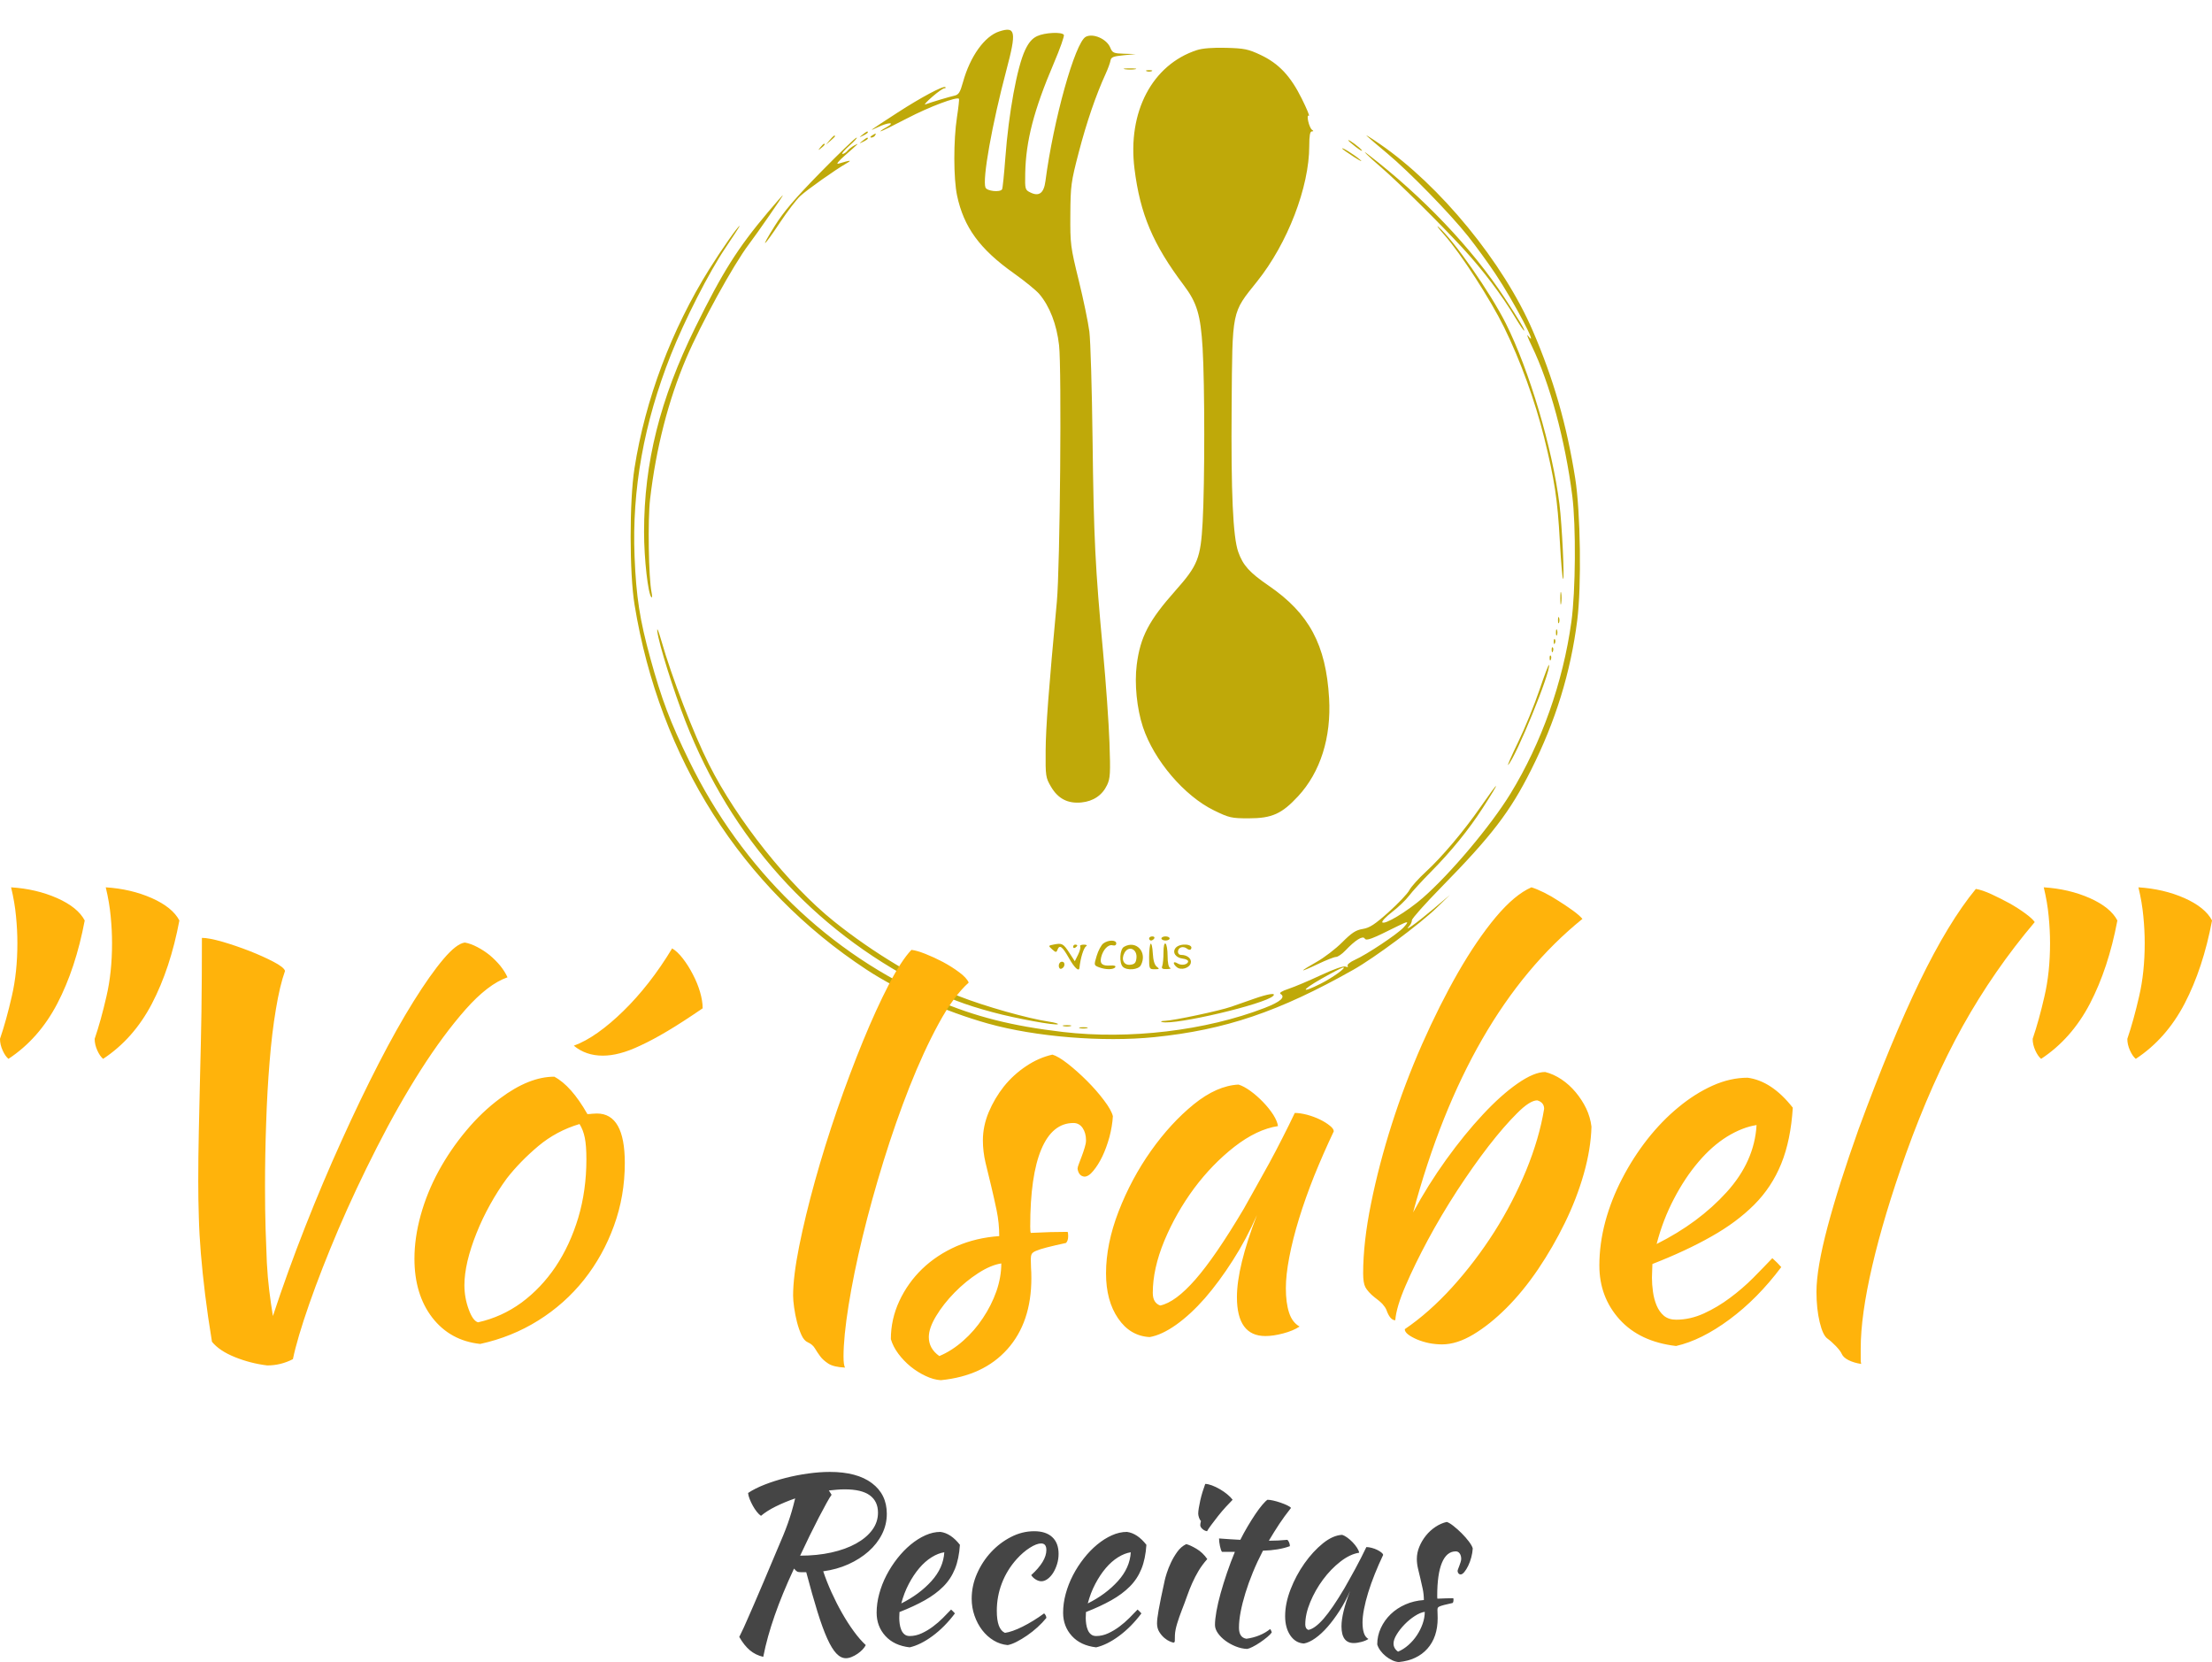
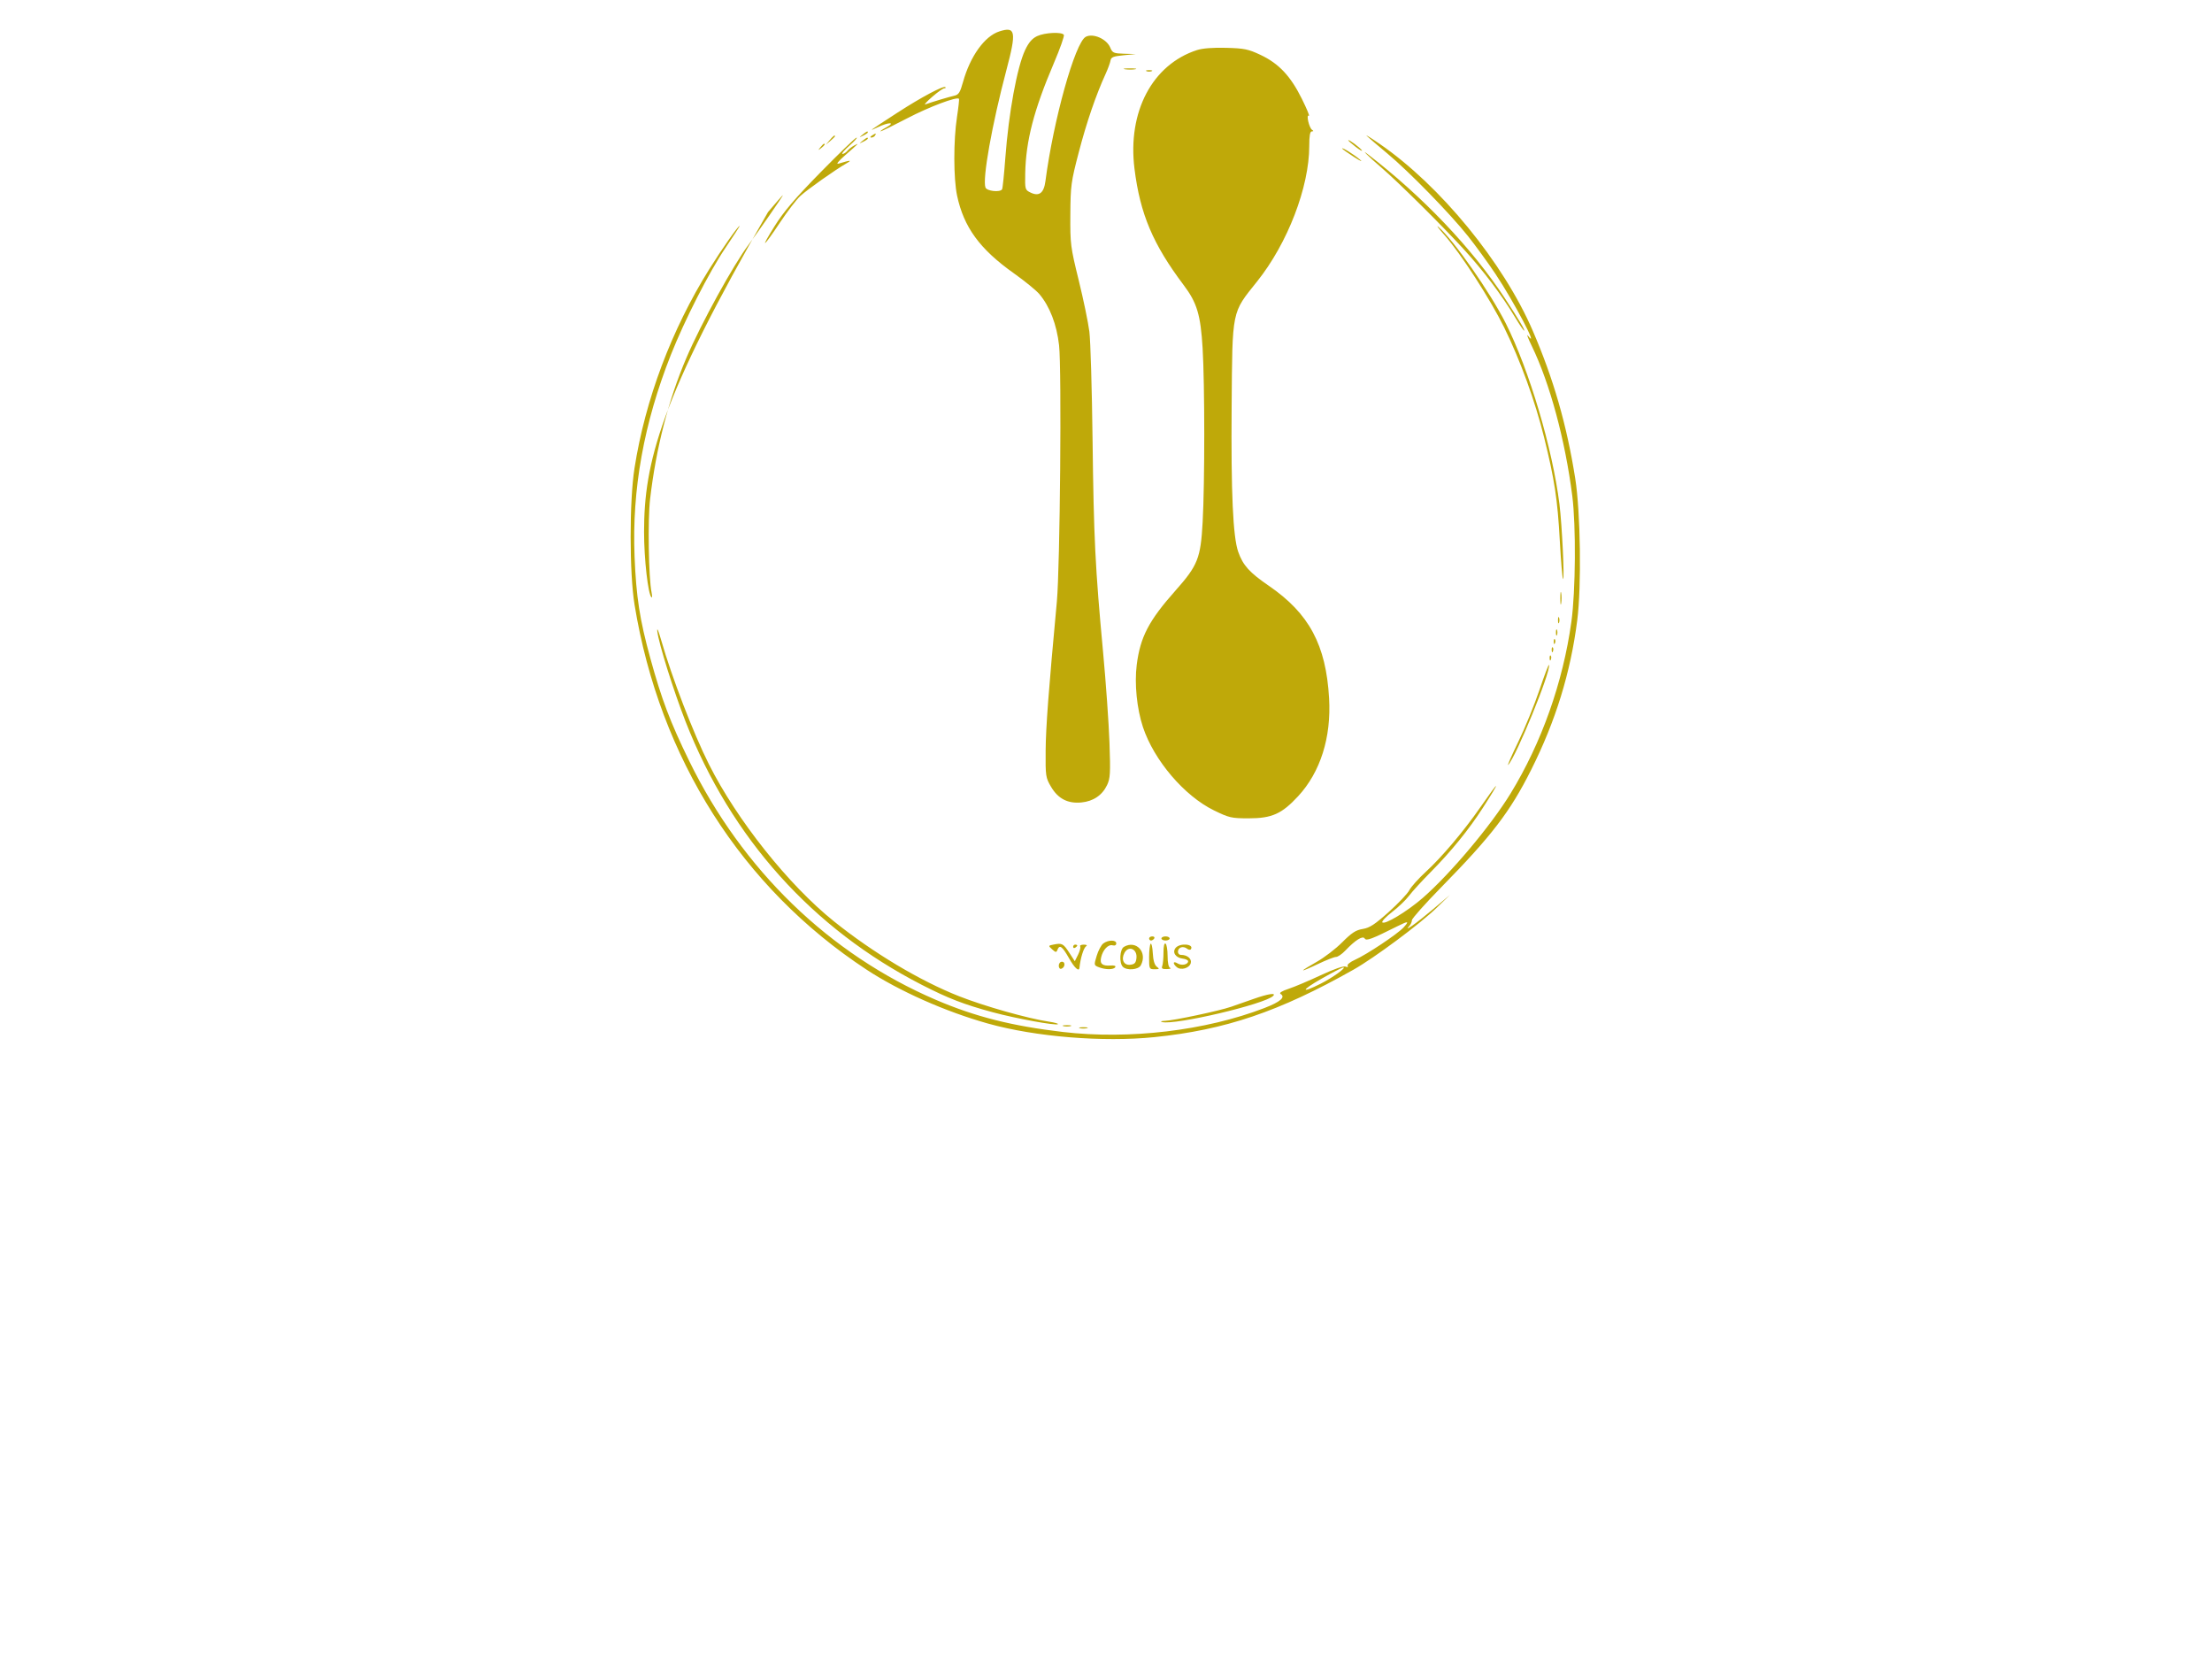
<svg xmlns="http://www.w3.org/2000/svg" width="193" height="144.987" viewBox="0 0 193 144.987" class="editor-view__logo-preview" data-v-719f541d="" data-v-42122950="">
  <svg id="mark" viewBox="0 0 508 527" width="91" height="94.404" x="51" y="0" data-v-719f541d="" style="fill: rgb(191, 169, 9);">
-     <rect x="0" y="0" width="100%" height="100%" fill="none" data-v-719f541d="" />
    <g data-v-719f541d="">
-       <path d="M 202.047 15.294 C 194.878 17.602, 187.843 27.401, 184.359 39.932 C 182.931 45.070, 182.246 46.138, 180.079 46.613 C 177.630 47.149, 169.221 49.670, 166 50.833 C 165.175 51.131, 166.665 49.490, 169.311 47.187 C 171.957 44.884, 174.619 43, 175.227 43 C 175.836 43, 176.079 42.746, 175.768 42.435 C 174.898 41.565, 163.939 47.394, 152.500 54.810 C 138.342 63.990, 137.926 64.296, 142.710 62.011 C 148.195 59.391, 151.782 59.382, 147 62 C 145.075 63.054, 143.821 63.935, 144.214 63.958 C 144.606 63.981, 150.456 61.116, 157.214 57.590 C 167.912 52.009, 181.382 46.937, 182.388 48.111 C 182.572 48.325, 182.134 52.325, 181.416 57 C 179.674 68.332, 179.697 86.908, 181.464 95.246 C 184.726 110.638, 192.518 121.314, 209.042 133.030 C 214.380 136.814, 220.001 141.394, 221.533 143.206 C 226.598 149.194, 229.986 157.983, 231.141 168.127 C 232.457 179.682, 231.621 276.228, 230.060 293 C 226.040 336.183, 224.690 354.109, 224.602 365.500 C 224.504 377.932, 224.619 378.702, 227.216 383.120 C 230.647 388.957, 235.389 391.409, 242.013 390.773 C 247.798 390.217, 252.176 387.257, 254.521 382.314 C 256.080 379.029, 256.218 376.569, 255.689 361.544 C 255.359 352.170, 253.958 332.350, 252.575 317.500 C 248.738 276.291, 248.042 262.219, 247.453 214 C 247.154 189.525, 246.456 165.900, 245.901 161.500 C 245.347 157.100, 243.014 145.850, 240.716 136.500 C 236.708 120.194, 236.542 118.888, 236.634 104.500 C 236.724 90.343, 236.957 88.629, 240.781 74 C 244.589 59.437, 249.069 46.364, 253.805 36 C 254.936 33.525, 256.009 30.600, 256.190 29.500 C 256.462 27.840, 257.535 27.401, 262.509 26.918 L 268.500 26.336 262.871 26.168 C 257.686 26.013, 257.149 25.774, 256.055 23.134 C 254.322 18.948, 247.665 16.039, 244.139 17.926 C 238.920 20.719, 228.381 58.449, 224.497 88.247 C 223.743 94.029, 221.413 95.797, 217.231 93.762 C 214.571 92.467, 214.504 92.224, 214.657 84.389 C 214.966 68.580, 218.873 53.544, 228.580 30.813 C 231.604 23.731, 233.809 17.501, 233.480 16.968 C 232.532 15.434, 224.134 15.843, 220.425 17.602 C 218.020 18.744, 216.348 20.686, 214.615 24.352 C 210.694 32.647, 206.609 54.903, 204.962 76.940 C 204.369 84.882, 203.658 91.744, 203.383 92.190 C 202.407 93.768, 195.967 93.077, 195.293 91.322 C 193.720 87.222, 198.473 60.580, 205.517 34.019 C 210.473 15.331, 209.992 12.736, 202.047 15.294 M 298.286 24.397 C 276.519 31.479, 264.419 54.480, 267.878 82.198 C 270.627 104.226, 276.875 118.979, 291.900 138.919 C 298.316 147.435, 300.092 153.366, 301.055 169.500 C 302.116 187.276, 302.127 235.003, 301.074 254.221 C 300.107 271.866, 298.734 275.324, 287.806 287.631 C 274.828 302.245, 270.688 310.185, 268.967 323.760 C 267.804 332.934, 269.026 345.140, 272.005 354.096 C 277.385 370.270, 292.135 387.574, 306.540 394.611 C 314.005 398.258, 315.064 398.500, 323.564 398.500 C 334.789 398.500, 339.618 396.340, 347.551 387.771 C 358.435 376.015, 363.774 359.146, 362.665 340.018 C 361.158 314.034, 352.955 298.735, 333.295 285.245 C 323.827 278.748, 320.725 275.307, 318.401 268.720 C 315.846 261.478, 314.869 239.934, 315.195 198 C 315.565 150.454, 315.115 152.661, 327.604 137.054 C 342.460 118.490, 353 91.093, 353 71.042 C 353 66.083, 353.370 63.995, 354.250 63.985 C 355.137 63.974, 355.173 63.756, 354.376 63.235 C 352.940 62.297, 351.373 55.494, 352.795 56.373 C 353.350 56.716, 351.807 52.972, 349.366 48.054 C 343.870 36.975, 338.133 30.897, 329.225 26.712 C 323.287 23.922, 321.329 23.522, 312.500 23.289 C 306.058 23.119, 301.001 23.513, 298.286 24.397 M 263.264 33.718 C 264.784 33.947, 267.034 33.941, 268.264 33.704 C 269.494 33.467, 268.250 33.279, 265.500 33.286 C 262.750 33.294, 261.744 33.488, 263.264 33.718 M 273.750 34.662 C 274.438 34.940, 275.563 34.940, 276.250 34.662 C 276.938 34.385, 276.375 34.158, 275 34.158 C 273.625 34.158, 273.063 34.385, 273.750 34.662 M 135.441 65.555 C 133.577 67.049, 133.589 67.067, 135.750 66.020 C 136.988 65.420, 138 64.720, 138 64.465 C 138 63.700, 137.481 63.921, 135.441 65.555 M 140 66 C 139.099 66.582, 138.975 66.975, 139.691 66.985 C 140.346 66.993, 141.160 66.550, 141.500 66 C 142.267 64.758, 141.921 64.758, 140 66 M 381 66.166 C 381.825 66.967, 386.325 70.815, 391 74.716 C 401.764 83.699, 421.525 103.940, 430.329 115 C 434.051 119.675, 440.088 127.984, 443.744 133.463 C 452.684 146.861, 465.415 171.088, 459.498 163.441 C 458.672 162.374, 459.535 164.676, 461.416 168.557 C 470.187 186.653, 477.639 214.248, 481.114 241.500 C 482.967 256.032, 482.740 287.870, 480.678 302.745 C 476.577 332.324, 466.158 361.734, 451.015 386.475 C 441.448 402.106, 421.734 425.533, 408.272 437.269 C 400.696 443.874, 389.495 450.611, 388.573 449.118 C 388.270 448.628, 390.464 446.343, 393.448 444.040 C 396.432 441.738, 400.116 438.199, 401.633 436.177 C 403.151 434.155, 407.958 428.900, 412.315 424.500 C 422.118 414.602, 430.754 403.965, 437.485 393.500 C 446.550 379.406, 446.031 379.162, 436.419 393 C 428.282 404.715, 417.613 417.353, 409.827 424.500 C 406.232 427.800, 402.596 431.850, 401.747 433.500 C 400.898 435.150, 396.387 439.921, 391.722 444.103 C 384.936 450.187, 382.404 451.840, 379.048 452.376 C 375.703 452.911, 373.681 454.225, 369.052 458.868 C 365.861 462.069, 360.268 466.356, 356.625 468.393 C 352.981 470.431, 350 472.283, 350 472.510 C 350 472.736, 353.250 471.364, 357.222 469.461 C 361.194 467.557, 365.160 466, 366.035 466 C 366.910 466, 368.948 464.609, 370.563 462.909 C 375.458 457.756, 379.075 455.503, 380.012 457.020 C 380.815 458.319, 383.138 457.444, 396.281 450.886 C 401.328 448.368, 401.804 448.504, 398.924 451.642 C 395.952 454.880, 381.041 464.810, 375.277 467.390 C 372.944 468.433, 371.340 469.740, 371.691 470.310 C 372.081 470.940, 371.676 471.090, 370.650 470.696 C 369.639 470.308, 364.845 471.984, 358.597 474.909 C 352.891 477.580, 345.870 480.547, 342.995 481.502 C 339.628 482.620, 338.216 483.516, 339.029 484.018 C 341.570 485.588, 338.955 487.872, 331.184 490.869 C 302.574 501.902, 265.346 506.326, 232.994 502.537 C 208.233 499.637, 190.270 495.094, 171.161 486.900 C 119.227 464.630, 76.893 423.634, 50.961 370.500 C 41.688 351.499, 37.590 340.668, 32.041 320.500 C 26.888 301.772, 25.175 290.710, 24.376 271 C 23.056 238.482, 28.900 206.024, 42.055 172.798 C 48.723 155.957, 60.704 132.470, 68.548 120.863 C 72.586 114.888, 75.744 110, 75.565 110 C 74.808 110, 66.896 121.266, 60.815 131 C 42.361 160.545, 29.585 194.528, 24.336 228.036 C 21.829 244.042, 21.846 279.075, 24.369 294.500 C 36.623 369.413, 76.615 432.295, 137.379 472.195 C 153.305 482.653, 175.787 492.631, 196.500 498.436 C 219.608 504.911, 252.522 507.600, 277.537 505.055 C 312.059 501.543, 338.287 492.664, 374.500 472.228 C 384.837 466.395, 406.867 450.008, 415.082 442.042 L 421.500 435.818 413 443.003 C 405.080 449.698, 398.586 454.269, 401.750 450.922 C 402.438 450.195, 403 448.933, 403 448.118 C 403 447.303, 409.430 440.080, 417.288 432.068 C 441.872 407.004, 450.799 395.356, 461.027 375 C 472.998 351.173, 480.288 327.555, 483.526 302.100 C 485.644 285.451, 485.135 249.337, 482.552 233 C 478.431 206.930, 471.972 184.481, 461.835 161 C 447.524 127.847, 416.794 90.347, 387.349 70.104 C 383.032 67.137, 380.175 65.364, 381 66.166 M 119.405 68.250 L 117.500 70.500 119.750 68.595 C 120.987 67.547, 122 66.535, 122 66.345 C 122 65.545, 121.195 66.136, 119.405 68.250 M 115.022 83.845 C 102.666 96.442, 97.040 103.020, 92.708 109.930 C 85.166 121.962, 86.950 120.799, 95.283 108.250 C 98.844 102.888, 103.275 97.112, 105.129 95.416 C 108.595 92.246, 122.167 82.651, 127.500 79.601 C 130.521 77.873, 129.655 77.891, 123.767 79.678 C 122.351 80.107, 123.540 78.592, 127.017 75.537 C 134 69.400, 133.875 69.535, 131.418 70.810 C 130.273 71.404, 128.755 72.590, 128.045 73.445 C 127.336 74.300, 126.248 74.981, 125.628 74.957 C 125.007 74.934, 126.525 73.135, 129 70.960 C 131.475 68.785, 133.060 67.004, 132.522 67.003 C 131.985 67.001, 124.110 74.580, 115.022 83.845 M 135.441 68.555 C 133.577 70.049, 133.589 70.067, 135.750 69.020 C 136.988 68.420, 138 67.720, 138 67.465 C 138 66.700, 137.481 66.921, 135.441 68.555 M 372 68.313 C 372 68.560, 373.652 70.023, 375.671 71.563 C 377.690 73.103, 379.027 73.852, 378.641 73.228 C 377.850 71.948, 372 67.619, 372 68.313 M 114.872 71.750 C 113.629 73.336, 113.664 73.371, 115.250 72.128 C 116.916 70.821, 117.445 70, 116.622 70 C 116.415 70, 115.627 70.787, 114.872 71.750 M 369 72.302 C 369 72.530, 371.587 74.378, 374.750 76.408 C 377.913 78.438, 379.269 79.053, 377.765 77.774 C 374.796 75.250, 369 71.632, 369 72.302 M 381 75.165 C 381.825 76.044, 384.975 78.893, 388 81.496 C 396.331 88.664, 417.084 109.207, 427.908 121 C 437.753 131.726, 446.726 143.606, 453.401 154.750 C 455.460 158.188, 457.374 161, 457.654 161 C 458.297 161, 455.224 155.845, 448.114 145 C 432.345 120.945, 408.095 95.499, 381.500 75.101 C 379.673 73.700, 379.630 73.705, 381 75.165 M 89.396 103.250 C 74.575 120.823, 67.251 132.439, 53.930 159.500 C 36.760 194.379, 29.005 225.336, 29.003 259 C 29.003 272.280, 30.936 289.352, 32.616 290.896 C 32.977 291.228, 32.997 290.150, 32.658 288.500 C 31.203 281.403, 30.758 253.158, 31.942 243.024 C 34.843 218.198, 40.856 194.791, 49.577 174.374 C 56.707 157.680, 72.581 128.814, 80.027 119 C 83.988 113.780, 96.997 95, 96.653 95 C 96.488 95, 93.222 98.713, 89.396 103.250 M 418.885 114.500 C 426.747 123.377, 441.251 145.826, 447.959 159.500 C 455.829 175.542, 463.021 195.344, 467.389 213 C 472.488 233.607, 473.923 243.059, 475.043 263.431 C 475.585 273.293, 476.292 281.618, 476.613 281.931 C 477.416 282.714, 476.101 255.328, 474.864 245.500 C 471.418 218.132, 460.189 180.297, 448.746 157.500 C 441.205 142.476, 423.248 116.773, 415.911 110.500 C 414.624 109.400, 415.962 111.200, 418.885 114.500 M 475.286 291.500 C 475.294 294.250, 475.488 295.256, 475.718 293.736 C 475.947 292.216, 475.941 289.966, 475.704 288.736 C 475.467 287.506, 475.279 288.750, 475.286 291.500 M 474.158 302 C 474.158 303.375, 474.385 303.938, 474.662 303.250 C 474.940 302.563, 474.940 301.438, 474.662 300.750 C 474.385 300.063, 474.158 300.625, 474.158 302 M 35.475 307.591 C 36.204 313.581, 43.417 336.563, 49.222 351.392 C 71.470 408.222, 111.022 452.290, 164.278 479.586 C 177.215 486.217, 184.773 489.137, 198.876 492.950 C 210.131 495.994, 229.758 499.576, 230.594 498.739 C 230.868 498.465, 228.934 497.920, 226.296 497.528 C 215.976 495.994, 194.881 490.035, 182.500 485.157 C 163.373 477.621, 140.594 463.998, 121.500 448.674 C 99.366 430.911, 74.266 399.383, 60.591 372.165 C 53.039 357.136, 42.595 330.017, 37.419 312 C 35.959 306.918, 35.177 305.145, 35.475 307.591 M 473.158 308 C 473.158 309.375, 473.385 309.938, 473.662 309.250 C 473.940 308.563, 473.940 307.438, 473.662 306.750 C 473.385 306.063, 473.158 306.625, 473.158 308 M 472.079 312.583 C 472.127 313.748, 472.364 313.985, 472.683 313.188 C 472.972 312.466, 472.936 311.603, 472.604 311.271 C 472.272 310.939, 472.036 311.529, 472.079 312.583 M 471.079 316.583 C 471.127 317.748, 471.364 317.985, 471.683 317.188 C 471.972 316.466, 471.936 315.603, 471.604 315.271 C 471.272 314.939, 471.036 315.529, 471.079 316.583 M 470.079 320.583 C 470.127 321.748, 470.364 321.985, 470.683 321.188 C 470.972 320.466, 470.936 319.603, 470.604 319.271 C 470.272 318.939, 470.036 319.529, 470.079 320.583 M 465.113 336.004 C 462.702 343.161, 458.062 354.525, 454.802 361.258 C 451.543 367.991, 449.323 373.050, 449.869 372.500 C 453.691 368.654, 470.781 326.843, 469.770 323.810 C 469.620 323.361, 467.525 328.848, 465.113 336.004 M 275 457 C 275 457.550, 275.423 458, 275.941 458 C 276.459 458, 277.160 457.550, 277.500 457 C 277.840 456.450, 277.416 456, 276.559 456 C 275.702 456, 275 456.450, 275 457 M 281 457 C 281 457.550, 281.900 458, 283 458 C 284.100 458, 285 457.550, 285 457 C 285 456.450, 284.100 456, 283 456 C 281.900 456, 281 456.450, 281 457 M 252.678 459.444 C 251.677 460.204, 250.230 462.907, 249.465 465.451 C 248.087 470.028, 248.099 470.087, 250.601 471.039 C 253.903 472.294, 257.718 472.265, 258.513 470.979 C 258.896 470.359, 258.024 470.043, 256.294 470.174 C 252.205 470.486, 250.880 469.353, 251.631 466.189 C 252.514 462.468, 255.074 459.786, 257.211 460.345 C 258.303 460.631, 259 460.265, 259 459.406 C 259 457.606, 255.073 457.629, 252.678 459.444 M 228.640 459.937 C 225.812 460.494, 225.802 460.520, 227.766 462.293 C 229.507 463.865, 229.826 463.896, 230.345 462.543 C 231.369 459.874, 232.712 460.829, 235.913 466.500 C 238.674 471.393, 240.857 473.401, 241.077 471.250 C 241.553 466.578, 243.115 461.548, 244.329 460.775 C 245.038 460.325, 244.588 460.025, 243.191 460.015 C 241.921 460.007, 241.126 460.395, 241.425 460.879 C 241.724 461.362, 241.256 463.184, 240.386 464.928 L 238.804 468.099 236.197 464.078 C 233.230 459.502, 232.600 459.157, 228.640 459.937 M 275.750 459.575 C 275.337 459.992, 275 462.958, 275 466.167 C 275 471.833, 275.077 472, 277.691 472 C 280.058 472, 280.183 471.849, 278.732 470.750 C 277.641 469.924, 276.982 467.686, 276.790 464.158 C 276.631 461.220, 276.163 459.157, 275.750 459.575 M 282 463.859 C 282 466.597, 281.727 469.548, 281.393 470.418 C 280.923 471.642, 281.432 471.982, 283.643 471.921 C 285.214 471.878, 285.938 471.615, 285.250 471.338 C 284.468 471.022, 284 468.826, 284 465.476 C 284 462.529, 283.550 459.840, 283 459.500 C 282.384 459.120, 282 460.796, 282 463.859 M 238 461.059 C 238 461.641, 238.450 461.840, 239 461.500 C 239.550 461.160, 240 460.684, 240 460.441 C 240 460.198, 239.550 460, 239 460 C 238.450 460, 238 460.477, 238 461.059 M 262.750 461.080 C 260.695 462.277, 260.319 468.919, 262.200 470.800 C 264.154 472.754, 269.778 472.283, 270.965 470.066 C 274.343 463.753, 268.720 457.603, 262.750 461.080 M 287.930 461.584 C 286.144 463.736, 287.888 466.403, 291.351 466.816 C 292.808 466.990, 294 467.567, 294 468.098 C 294 469.732, 290.838 470.380, 288.868 469.149 C 286.651 467.765, 286.351 469.216, 288.487 470.989 C 290.521 472.677, 294.644 471.471, 295.290 468.998 C 295.840 466.895, 293.601 465, 290.566 465 C 288.560 465, 288.519 462.122, 290.513 461.357 C 291.345 461.037, 292.655 461.298, 293.424 461.937 C 294.216 462.594, 295.065 462.703, 295.384 462.188 C 296.946 459.660, 289.995 459.097, 287.930 461.584 M 262.980 464.038 C 261.250 467.271, 262.686 470.172, 265.836 469.808 C 267.941 469.565, 268.569 468.893, 268.830 466.609 C 269.340 462.139, 265.014 460.238, 262.980 464.038 M 231 470.250 C 231 471.339, 231.540 471.987, 232.250 471.750 C 234.096 471.136, 234.335 468.333, 232.541 468.333 C 231.689 468.333, 231 469.190, 231 470.250 M 359 476.590 C 348.923 482.300, 348.629 484.042, 358.590 479.021 C 364.422 476.081, 371.443 471.009, 369.500 471.139 C 368.950 471.176, 364.225 473.629, 359 476.590 M 326 486.403 C 322.425 487.660, 317.451 489.398, 314.946 490.266 C 309.230 492.245, 287.056 496.961, 282.734 497.116 C 280.803 497.185, 280.255 497.426, 281.373 497.713 C 287.607 499.314, 331.400 489, 335.414 484.986 C 337.071 483.329, 332.999 483.942, 326 486.403 M 233.250 499.689 C 234.213 499.941, 235.787 499.941, 236.750 499.689 C 237.713 499.438, 236.925 499.232, 235 499.232 C 233.075 499.232, 232.287 499.438, 233.250 499.689 M 241.250 500.689 C 242.213 500.941, 243.787 500.941, 244.750 500.689 C 245.713 500.438, 244.925 500.232, 243 500.232 C 241.075 500.232, 240.287 500.438, 241.250 500.689" stroke="none" fill="inherit" fill-rule="evenodd" />
+       <path d="M 202.047 15.294 C 194.878 17.602, 187.843 27.401, 184.359 39.932 C 182.931 45.070, 182.246 46.138, 180.079 46.613 C 177.630 47.149, 169.221 49.670, 166 50.833 C 165.175 51.131, 166.665 49.490, 169.311 47.187 C 171.957 44.884, 174.619 43, 175.227 43 C 175.836 43, 176.079 42.746, 175.768 42.435 C 174.898 41.565, 163.939 47.394, 152.500 54.810 C 138.342 63.990, 137.926 64.296, 142.710 62.011 C 148.195 59.391, 151.782 59.382, 147 62 C 145.075 63.054, 143.821 63.935, 144.214 63.958 C 144.606 63.981, 150.456 61.116, 157.214 57.590 C 167.912 52.009, 181.382 46.937, 182.388 48.111 C 182.572 48.325, 182.134 52.325, 181.416 57 C 179.674 68.332, 179.697 86.908, 181.464 95.246 C 184.726 110.638, 192.518 121.314, 209.042 133.030 C 214.380 136.814, 220.001 141.394, 221.533 143.206 C 226.598 149.194, 229.986 157.983, 231.141 168.127 C 232.457 179.682, 231.621 276.228, 230.060 293 C 226.040 336.183, 224.690 354.109, 224.602 365.500 C 224.504 377.932, 224.619 378.702, 227.216 383.120 C 230.647 388.957, 235.389 391.409, 242.013 390.773 C 247.798 390.217, 252.176 387.257, 254.521 382.314 C 256.080 379.029, 256.218 376.569, 255.689 361.544 C 255.359 352.170, 253.958 332.350, 252.575 317.500 C 248.738 276.291, 248.042 262.219, 247.453 214 C 247.154 189.525, 246.456 165.900, 245.901 161.500 C 245.347 157.100, 243.014 145.850, 240.716 136.500 C 236.708 120.194, 236.542 118.888, 236.634 104.500 C 236.724 90.343, 236.957 88.629, 240.781 74 C 244.589 59.437, 249.069 46.364, 253.805 36 C 254.936 33.525, 256.009 30.600, 256.190 29.500 C 256.462 27.840, 257.535 27.401, 262.509 26.918 L 268.500 26.336 262.871 26.168 C 257.686 26.013, 257.149 25.774, 256.055 23.134 C 254.322 18.948, 247.665 16.039, 244.139 17.926 C 238.920 20.719, 228.381 58.449, 224.497 88.247 C 223.743 94.029, 221.413 95.797, 217.231 93.762 C 214.571 92.467, 214.504 92.224, 214.657 84.389 C 214.966 68.580, 218.873 53.544, 228.580 30.813 C 231.604 23.731, 233.809 17.501, 233.480 16.968 C 232.532 15.434, 224.134 15.843, 220.425 17.602 C 218.020 18.744, 216.348 20.686, 214.615 24.352 C 210.694 32.647, 206.609 54.903, 204.962 76.940 C 204.369 84.882, 203.658 91.744, 203.383 92.190 C 202.407 93.768, 195.967 93.077, 195.293 91.322 C 193.720 87.222, 198.473 60.580, 205.517 34.019 C 210.473 15.331, 209.992 12.736, 202.047 15.294 M 298.286 24.397 C 276.519 31.479, 264.419 54.480, 267.878 82.198 C 270.627 104.226, 276.875 118.979, 291.900 138.919 C 298.316 147.435, 300.092 153.366, 301.055 169.500 C 302.116 187.276, 302.127 235.003, 301.074 254.221 C 300.107 271.866, 298.734 275.324, 287.806 287.631 C 274.828 302.245, 270.688 310.185, 268.967 323.760 C 267.804 332.934, 269.026 345.140, 272.005 354.096 C 277.385 370.270, 292.135 387.574, 306.540 394.611 C 314.005 398.258, 315.064 398.500, 323.564 398.500 C 334.789 398.500, 339.618 396.340, 347.551 387.771 C 358.435 376.015, 363.774 359.146, 362.665 340.018 C 361.158 314.034, 352.955 298.735, 333.295 285.245 C 323.827 278.748, 320.725 275.307, 318.401 268.720 C 315.846 261.478, 314.869 239.934, 315.195 198 C 315.565 150.454, 315.115 152.661, 327.604 137.054 C 342.460 118.490, 353 91.093, 353 71.042 C 353 66.083, 353.370 63.995, 354.250 63.985 C 355.137 63.974, 355.173 63.756, 354.376 63.235 C 352.940 62.297, 351.373 55.494, 352.795 56.373 C 353.350 56.716, 351.807 52.972, 349.366 48.054 C 343.870 36.975, 338.133 30.897, 329.225 26.712 C 323.287 23.922, 321.329 23.522, 312.500 23.289 C 306.058 23.119, 301.001 23.513, 298.286 24.397 M 263.264 33.718 C 264.784 33.947, 267.034 33.941, 268.264 33.704 C 269.494 33.467, 268.250 33.279, 265.500 33.286 C 262.750 33.294, 261.744 33.488, 263.264 33.718 M 273.750 34.662 C 274.438 34.940, 275.563 34.940, 276.250 34.662 C 276.938 34.385, 276.375 34.158, 275 34.158 C 273.625 34.158, 273.063 34.385, 273.750 34.662 M 135.441 65.555 C 133.577 67.049, 133.589 67.067, 135.750 66.020 C 136.988 65.420, 138 64.720, 138 64.465 C 138 63.700, 137.481 63.921, 135.441 65.555 M 140 66 C 139.099 66.582, 138.975 66.975, 139.691 66.985 C 140.346 66.993, 141.160 66.550, 141.500 66 C 142.267 64.758, 141.921 64.758, 140 66 M 381 66.166 C 381.825 66.967, 386.325 70.815, 391 74.716 C 401.764 83.699, 421.525 103.940, 430.329 115 C 434.051 119.675, 440.088 127.984, 443.744 133.463 C 452.684 146.861, 465.415 171.088, 459.498 163.441 C 458.672 162.374, 459.535 164.676, 461.416 168.557 C 470.187 186.653, 477.639 214.248, 481.114 241.500 C 482.967 256.032, 482.740 287.870, 480.678 302.745 C 476.577 332.324, 466.158 361.734, 451.015 386.475 C 441.448 402.106, 421.734 425.533, 408.272 437.269 C 400.696 443.874, 389.495 450.611, 388.573 449.118 C 388.270 448.628, 390.464 446.343, 393.448 444.040 C 396.432 441.738, 400.116 438.199, 401.633 436.177 C 403.151 434.155, 407.958 428.900, 412.315 424.500 C 422.118 414.602, 430.754 403.965, 437.485 393.500 C 446.550 379.406, 446.031 379.162, 436.419 393 C 428.282 404.715, 417.613 417.353, 409.827 424.500 C 406.232 427.800, 402.596 431.850, 401.747 433.500 C 400.898 435.150, 396.387 439.921, 391.722 444.103 C 384.936 450.187, 382.404 451.840, 379.048 452.376 C 375.703 452.911, 373.681 454.225, 369.052 458.868 C 365.861 462.069, 360.268 466.356, 356.625 468.393 C 352.981 470.431, 350 472.283, 350 472.510 C 350 472.736, 353.250 471.364, 357.222 469.461 C 361.194 467.557, 365.160 466, 366.035 466 C 366.910 466, 368.948 464.609, 370.563 462.909 C 375.458 457.756, 379.075 455.503, 380.012 457.020 C 380.815 458.319, 383.138 457.444, 396.281 450.886 C 401.328 448.368, 401.804 448.504, 398.924 451.642 C 395.952 454.880, 381.041 464.810, 375.277 467.390 C 372.944 468.433, 371.340 469.740, 371.691 470.310 C 372.081 470.940, 371.676 471.090, 370.650 470.696 C 369.639 470.308, 364.845 471.984, 358.597 474.909 C 352.891 477.580, 345.870 480.547, 342.995 481.502 C 339.628 482.620, 338.216 483.516, 339.029 484.018 C 341.570 485.588, 338.955 487.872, 331.184 490.869 C 302.574 501.902, 265.346 506.326, 232.994 502.537 C 208.233 499.637, 190.270 495.094, 171.161 486.900 C 119.227 464.630, 76.893 423.634, 50.961 370.500 C 41.688 351.499, 37.590 340.668, 32.041 320.500 C 26.888 301.772, 25.175 290.710, 24.376 271 C 23.056 238.482, 28.900 206.024, 42.055 172.798 C 48.723 155.957, 60.704 132.470, 68.548 120.863 C 72.586 114.888, 75.744 110, 75.565 110 C 74.808 110, 66.896 121.266, 60.815 131 C 42.361 160.545, 29.585 194.528, 24.336 228.036 C 21.829 244.042, 21.846 279.075, 24.369 294.500 C 36.623 369.413, 76.615 432.295, 137.379 472.195 C 153.305 482.653, 175.787 492.631, 196.500 498.436 C 219.608 504.911, 252.522 507.600, 277.537 505.055 C 312.059 501.543, 338.287 492.664, 374.500 472.228 C 384.837 466.395, 406.867 450.008, 415.082 442.042 L 421.500 435.818 413 443.003 C 405.080 449.698, 398.586 454.269, 401.750 450.922 C 402.438 450.195, 403 448.933, 403 448.118 C 403 447.303, 409.430 440.080, 417.288 432.068 C 441.872 407.004, 450.799 395.356, 461.027 375 C 472.998 351.173, 480.288 327.555, 483.526 302.100 C 485.644 285.451, 485.135 249.337, 482.552 233 C 478.431 206.930, 471.972 184.481, 461.835 161 C 447.524 127.847, 416.794 90.347, 387.349 70.104 C 383.032 67.137, 380.175 65.364, 381 66.166 M 119.405 68.250 L 117.500 70.500 119.750 68.595 C 120.987 67.547, 122 66.535, 122 66.345 C 122 65.545, 121.195 66.136, 119.405 68.250 M 115.022 83.845 C 102.666 96.442, 97.040 103.020, 92.708 109.930 C 85.166 121.962, 86.950 120.799, 95.283 108.250 C 98.844 102.888, 103.275 97.112, 105.129 95.416 C 108.595 92.246, 122.167 82.651, 127.500 79.601 C 130.521 77.873, 129.655 77.891, 123.767 79.678 C 122.351 80.107, 123.540 78.592, 127.017 75.537 C 134 69.400, 133.875 69.535, 131.418 70.810 C 130.273 71.404, 128.755 72.590, 128.045 73.445 C 127.336 74.300, 126.248 74.981, 125.628 74.957 C 125.007 74.934, 126.525 73.135, 129 70.960 C 131.475 68.785, 133.060 67.004, 132.522 67.003 C 131.985 67.001, 124.110 74.580, 115.022 83.845 M 135.441 68.555 C 133.577 70.049, 133.589 70.067, 135.750 69.020 C 136.988 68.420, 138 67.720, 138 67.465 C 138 66.700, 137.481 66.921, 135.441 68.555 M 372 68.313 C 372 68.560, 373.652 70.023, 375.671 71.563 C 377.690 73.103, 379.027 73.852, 378.641 73.228 C 377.850 71.948, 372 67.619, 372 68.313 M 114.872 71.750 C 113.629 73.336, 113.664 73.371, 115.250 72.128 C 116.916 70.821, 117.445 70, 116.622 70 C 116.415 70, 115.627 70.787, 114.872 71.750 M 369 72.302 C 369 72.530, 371.587 74.378, 374.750 76.408 C 377.913 78.438, 379.269 79.053, 377.765 77.774 C 374.796 75.250, 369 71.632, 369 72.302 M 381 75.165 C 381.825 76.044, 384.975 78.893, 388 81.496 C 396.331 88.664, 417.084 109.207, 427.908 121 C 437.753 131.726, 446.726 143.606, 453.401 154.750 C 455.460 158.188, 457.374 161, 457.654 161 C 458.297 161, 455.224 155.845, 448.114 145 C 432.345 120.945, 408.095 95.499, 381.500 75.101 C 379.673 73.700, 379.630 73.705, 381 75.165 M 89.396 103.250 C 36.760 194.379, 29.005 225.336, 29.003 259 C 29.003 272.280, 30.936 289.352, 32.616 290.896 C 32.977 291.228, 32.997 290.150, 32.658 288.500 C 31.203 281.403, 30.758 253.158, 31.942 243.024 C 34.843 218.198, 40.856 194.791, 49.577 174.374 C 56.707 157.680, 72.581 128.814, 80.027 119 C 83.988 113.780, 96.997 95, 96.653 95 C 96.488 95, 93.222 98.713, 89.396 103.250 M 418.885 114.500 C 426.747 123.377, 441.251 145.826, 447.959 159.500 C 455.829 175.542, 463.021 195.344, 467.389 213 C 472.488 233.607, 473.923 243.059, 475.043 263.431 C 475.585 273.293, 476.292 281.618, 476.613 281.931 C 477.416 282.714, 476.101 255.328, 474.864 245.500 C 471.418 218.132, 460.189 180.297, 448.746 157.500 C 441.205 142.476, 423.248 116.773, 415.911 110.500 C 414.624 109.400, 415.962 111.200, 418.885 114.500 M 475.286 291.500 C 475.294 294.250, 475.488 295.256, 475.718 293.736 C 475.947 292.216, 475.941 289.966, 475.704 288.736 C 475.467 287.506, 475.279 288.750, 475.286 291.500 M 474.158 302 C 474.158 303.375, 474.385 303.938, 474.662 303.250 C 474.940 302.563, 474.940 301.438, 474.662 300.750 C 474.385 300.063, 474.158 300.625, 474.158 302 M 35.475 307.591 C 36.204 313.581, 43.417 336.563, 49.222 351.392 C 71.470 408.222, 111.022 452.290, 164.278 479.586 C 177.215 486.217, 184.773 489.137, 198.876 492.950 C 210.131 495.994, 229.758 499.576, 230.594 498.739 C 230.868 498.465, 228.934 497.920, 226.296 497.528 C 215.976 495.994, 194.881 490.035, 182.500 485.157 C 163.373 477.621, 140.594 463.998, 121.500 448.674 C 99.366 430.911, 74.266 399.383, 60.591 372.165 C 53.039 357.136, 42.595 330.017, 37.419 312 C 35.959 306.918, 35.177 305.145, 35.475 307.591 M 473.158 308 C 473.158 309.375, 473.385 309.938, 473.662 309.250 C 473.940 308.563, 473.940 307.438, 473.662 306.750 C 473.385 306.063, 473.158 306.625, 473.158 308 M 472.079 312.583 C 472.127 313.748, 472.364 313.985, 472.683 313.188 C 472.972 312.466, 472.936 311.603, 472.604 311.271 C 472.272 310.939, 472.036 311.529, 472.079 312.583 M 471.079 316.583 C 471.127 317.748, 471.364 317.985, 471.683 317.188 C 471.972 316.466, 471.936 315.603, 471.604 315.271 C 471.272 314.939, 471.036 315.529, 471.079 316.583 M 470.079 320.583 C 470.127 321.748, 470.364 321.985, 470.683 321.188 C 470.972 320.466, 470.936 319.603, 470.604 319.271 C 470.272 318.939, 470.036 319.529, 470.079 320.583 M 465.113 336.004 C 462.702 343.161, 458.062 354.525, 454.802 361.258 C 451.543 367.991, 449.323 373.050, 449.869 372.500 C 453.691 368.654, 470.781 326.843, 469.770 323.810 C 469.620 323.361, 467.525 328.848, 465.113 336.004 M 275 457 C 275 457.550, 275.423 458, 275.941 458 C 276.459 458, 277.160 457.550, 277.500 457 C 277.840 456.450, 277.416 456, 276.559 456 C 275.702 456, 275 456.450, 275 457 M 281 457 C 281 457.550, 281.900 458, 283 458 C 284.100 458, 285 457.550, 285 457 C 285 456.450, 284.100 456, 283 456 C 281.900 456, 281 456.450, 281 457 M 252.678 459.444 C 251.677 460.204, 250.230 462.907, 249.465 465.451 C 248.087 470.028, 248.099 470.087, 250.601 471.039 C 253.903 472.294, 257.718 472.265, 258.513 470.979 C 258.896 470.359, 258.024 470.043, 256.294 470.174 C 252.205 470.486, 250.880 469.353, 251.631 466.189 C 252.514 462.468, 255.074 459.786, 257.211 460.345 C 258.303 460.631, 259 460.265, 259 459.406 C 259 457.606, 255.073 457.629, 252.678 459.444 M 228.640 459.937 C 225.812 460.494, 225.802 460.520, 227.766 462.293 C 229.507 463.865, 229.826 463.896, 230.345 462.543 C 231.369 459.874, 232.712 460.829, 235.913 466.500 C 238.674 471.393, 240.857 473.401, 241.077 471.250 C 241.553 466.578, 243.115 461.548, 244.329 460.775 C 245.038 460.325, 244.588 460.025, 243.191 460.015 C 241.921 460.007, 241.126 460.395, 241.425 460.879 C 241.724 461.362, 241.256 463.184, 240.386 464.928 L 238.804 468.099 236.197 464.078 C 233.230 459.502, 232.600 459.157, 228.640 459.937 M 275.750 459.575 C 275.337 459.992, 275 462.958, 275 466.167 C 275 471.833, 275.077 472, 277.691 472 C 280.058 472, 280.183 471.849, 278.732 470.750 C 277.641 469.924, 276.982 467.686, 276.790 464.158 C 276.631 461.220, 276.163 459.157, 275.750 459.575 M 282 463.859 C 282 466.597, 281.727 469.548, 281.393 470.418 C 280.923 471.642, 281.432 471.982, 283.643 471.921 C 285.214 471.878, 285.938 471.615, 285.250 471.338 C 284.468 471.022, 284 468.826, 284 465.476 C 284 462.529, 283.550 459.840, 283 459.500 C 282.384 459.120, 282 460.796, 282 463.859 M 238 461.059 C 238 461.641, 238.450 461.840, 239 461.500 C 239.550 461.160, 240 460.684, 240 460.441 C 240 460.198, 239.550 460, 239 460 C 238.450 460, 238 460.477, 238 461.059 M 262.750 461.080 C 260.695 462.277, 260.319 468.919, 262.200 470.800 C 264.154 472.754, 269.778 472.283, 270.965 470.066 C 274.343 463.753, 268.720 457.603, 262.750 461.080 M 287.930 461.584 C 286.144 463.736, 287.888 466.403, 291.351 466.816 C 292.808 466.990, 294 467.567, 294 468.098 C 294 469.732, 290.838 470.380, 288.868 469.149 C 286.651 467.765, 286.351 469.216, 288.487 470.989 C 290.521 472.677, 294.644 471.471, 295.290 468.998 C 295.840 466.895, 293.601 465, 290.566 465 C 288.560 465, 288.519 462.122, 290.513 461.357 C 291.345 461.037, 292.655 461.298, 293.424 461.937 C 294.216 462.594, 295.065 462.703, 295.384 462.188 C 296.946 459.660, 289.995 459.097, 287.930 461.584 M 262.980 464.038 C 261.250 467.271, 262.686 470.172, 265.836 469.808 C 267.941 469.565, 268.569 468.893, 268.830 466.609 C 269.340 462.139, 265.014 460.238, 262.980 464.038 M 231 470.250 C 231 471.339, 231.540 471.987, 232.250 471.750 C 234.096 471.136, 234.335 468.333, 232.541 468.333 C 231.689 468.333, 231 469.190, 231 470.250 M 359 476.590 C 348.923 482.300, 348.629 484.042, 358.590 479.021 C 364.422 476.081, 371.443 471.009, 369.500 471.139 C 368.950 471.176, 364.225 473.629, 359 476.590 M 326 486.403 C 322.425 487.660, 317.451 489.398, 314.946 490.266 C 309.230 492.245, 287.056 496.961, 282.734 497.116 C 280.803 497.185, 280.255 497.426, 281.373 497.713 C 287.607 499.314, 331.400 489, 335.414 484.986 C 337.071 483.329, 332.999 483.942, 326 486.403 M 233.250 499.689 C 234.213 499.941, 235.787 499.941, 236.750 499.689 C 237.713 499.438, 236.925 499.232, 235 499.232 C 233.075 499.232, 232.287 499.438, 233.250 499.689 M 241.250 500.689 C 242.213 500.941, 243.787 500.941, 244.750 500.689 C 245.713 500.438, 244.925 500.232, 243 500.232 C 241.075 500.232, 240.287 500.438, 241.250 500.689" stroke="none" fill="inherit" fill-rule="evenodd" />
    </g>
  </svg>
  <svg id="name" viewBox="0 0 193.476 43.102" width="193" height="42.996" x="0" y="77.404" data-v-719f541d="" style="fill: rgb(255, 179, 11);">
-     <rect x="0" y="0" width="100%" height="100%" fill="none" data-v-719f541d="" />
    <g data-v-719f541d="">
-       <path d="M0.74 15.00L0.74 15.00Q0.46 14.77 0.23 14.26Q0 13.75 0 13.25L0 13.25Q0.55 11.64 1.03 9.54Q1.52 7.45 1.52 4.88L1.52 4.88Q1.52 3.73 1.40 2.53Q1.29 1.33 0.97 0L0.97 0Q3.17 0.14 4.99 0.94Q6.81 1.75 7.41 2.90L7.41 2.90Q6.62 7.08 5.01 10.17Q3.40 13.25 0.74 15.00ZM9.02 15.00L9.02 15.00Q8.74 14.77 8.51 14.26Q8.28 13.75 8.28 13.25L8.28 13.25Q8.83 11.64 9.31 9.54Q9.80 7.45 9.80 4.88L9.80 4.88Q9.80 3.73 9.68 2.53Q9.57 1.33 9.25 0L9.25 0Q11.45 0.14 13.27 0.94Q15.09 1.75 15.69 2.90L15.69 2.90Q14.90 7.08 13.29 10.17Q11.68 13.25 9.02 15.00ZM25.62 41.26L25.62 41.26Q24.56 41.81 23.37 41.81L23.37 41.81Q21.90 41.63 20.54 41.08Q19.18 40.53 18.54 39.74L18.54 39.74Q18.17 37.49 17.94 35.60Q17.71 33.72 17.57 32.04Q17.43 30.36 17.39 28.82Q17.34 27.28 17.34 25.71L17.34 25.71Q17.34 23.64 17.39 21.34Q17.43 19.04 17.50 16.44Q17.57 13.85 17.62 10.88Q17.66 7.91 17.66 4.42L17.66 4.42Q18.26 4.42 19.46 4.76Q20.65 5.11 21.83 5.57Q23 6.03 23.92 6.51Q24.84 6.99 24.93 7.31L24.93 7.31Q24.47 8.60 24.13 10.67Q23.78 12.74 23.58 15.27Q23.37 17.80 23.28 20.61Q23.18 23.41 23.18 26.17L23.18 26.17Q23.18 28.24 23.23 29.88Q23.28 31.51 23.34 32.82Q23.41 34.13 23.55 35.26Q23.69 36.39 23.87 37.49L23.87 37.49Q25.16 33.58 26.70 29.67Q28.24 25.76 29.88 22.15Q31.51 18.54 33.12 15.41Q34.73 12.28 36.18 9.96Q37.63 7.64 38.78 6.28Q39.93 4.92 40.66 4.83L40.66 4.83Q41.17 4.92 41.74 5.22Q42.32 5.52 42.83 5.93Q43.33 6.35 43.75 6.85Q44.16 7.36 44.39 7.87L44.39 7.87Q42.69 8.46 40.73 10.67Q38.78 12.88 36.80 15.98Q34.82 19.09 32.96 22.75Q31.10 26.40 29.60 29.90Q28.11 33.40 27.05 36.43Q25.99 39.47 25.62 41.26ZM42.00 39.93L42.00 39.93Q39.38 39.65 37.81 37.63Q36.25 35.60 36.25 32.48L36.25 32.48Q36.25 30.64 36.80 28.66Q37.35 26.68 38.36 24.82Q39.38 22.95 40.76 21.30Q42.14 19.64 43.75 18.45L43.75 18.45Q46.28 16.56 48.48 16.56L48.48 16.56Q49.96 17.34 51.38 19.83L51.38 19.83Q51.61 19.83 51.80 19.80Q51.98 19.78 52.21 19.78L52.21 19.78Q54.65 19.78 54.65 24.10L54.65 24.10Q54.65 27.00 53.70 29.60Q52.76 32.20 51.08 34.32Q49.40 36.43 47.08 37.88Q44.76 39.33 42.00 39.93ZM44.34 25.44L44.34 25.44Q43.56 26.50 42.87 27.74Q42.18 28.98 41.68 30.24Q41.17 31.51 40.89 32.68Q40.62 33.86 40.62 34.78L40.62 34.78Q40.62 35.88 40.99 36.89Q41.35 37.90 41.81 38.04L41.81 38.04Q43.88 37.58 45.61 36.32Q47.33 35.05 48.60 33.17Q49.86 31.28 50.58 28.89Q51.29 26.50 51.29 23.78L51.29 23.78Q51.29 22.59 51.15 21.90Q51.01 21.21 50.69 20.70L50.69 20.70Q48.67 21.30 47.08 22.63Q45.49 23.97 44.34 25.44ZM58.79 5.34L58.79 5.34Q59.25 5.61 59.73 6.23Q60.21 6.85 60.60 7.61Q61.00 8.37 61.23 9.15Q61.46 9.94 61.46 10.58L61.46 10.58Q59.71 11.78 58.40 12.56Q57.09 13.34 56.05 13.82Q55.02 14.31 54.23 14.51Q53.45 14.72 52.72 14.72L52.72 14.72Q51.24 14.72 50.19 13.85L50.19 13.85Q51.20 13.48 52.30 12.70Q53.41 11.91 54.53 10.81Q55.66 9.71 56.74 8.33Q57.82 6.95 58.79 5.34ZM69.37 35.70L69.37 35.70Q69.37 34.04 69.90 31.39Q70.43 28.75 71.28 25.69Q72.13 22.63 73.23 19.43Q74.34 16.24 75.49 13.43Q76.64 10.63 77.74 8.51Q78.84 6.39 79.72 5.47L79.72 5.47Q80.18 5.52 80.94 5.82Q81.70 6.12 82.48 6.53Q83.26 6.95 83.90 7.43Q84.55 7.91 84.73 8.33L84.73 8.33Q83.40 9.52 82.09 11.94Q80.78 14.35 79.56 17.43Q78.34 20.52 77.28 23.94Q76.22 27.37 75.44 30.59Q74.66 33.81 74.22 36.57Q73.78 39.33 73.78 41.03L73.78 41.03Q73.78 41.81 73.92 42.00L73.92 42.00Q72.91 41.95 72.45 41.65Q71.99 41.35 71.74 41.01Q71.48 40.66 71.28 40.32Q71.07 39.97 70.66 39.79L70.66 39.79Q70.33 39.65 70.10 39.15Q69.87 38.64 69.71 38.02Q69.55 37.40 69.46 36.75Q69.37 36.11 69.37 35.70ZM97.34 20.01L97.34 20.01Q97.29 20.88 97.04 21.83Q96.78 22.77 96.42 23.53Q96.05 24.29 95.63 24.79Q95.22 25.30 94.85 25.30L94.85 25.30Q94.35 25.25 94.25 24.61L94.25 24.61Q94.25 24.47 94.37 24.17Q94.48 23.87 94.62 23.51Q94.76 23.14 94.87 22.77Q94.99 22.40 94.99 22.13L94.99 22.13Q94.99 21.48 94.69 21.04Q94.39 20.61 93.89 20.61L93.89 20.61Q92.05 20.61 91.08 22.91Q90.11 25.21 90.11 29.67L90.11 29.67Q90.11 30.13 90.16 30.22L90.16 30.22Q91.13 30.18 91.88 30.15Q92.64 30.13 93.38 30.13L93.38 30.13Q93.43 30.22 93.43 30.50L93.43 30.50Q93.43 30.91 93.24 31.10L93.24 31.10Q92.18 31.33 91.56 31.49Q90.94 31.65 90.62 31.79Q90.30 31.92 90.23 32.09Q90.16 32.25 90.16 32.52L90.16 32.52Q90.16 32.89 90.18 33.26Q90.21 33.63 90.21 34.18L90.21 34.18Q90.21 38.04 88.11 40.39Q86.02 42.73 82.29 43.10L82.29 43.10Q81.65 43.06 80.96 42.73Q80.27 42.41 79.65 41.91Q79.03 41.40 78.57 40.78Q78.11 40.16 77.92 39.51L77.92 39.51Q77.92 37.77 78.66 36.18Q79.40 34.59 80.66 33.37Q81.93 32.15 83.65 31.39Q85.38 30.64 87.40 30.50L87.40 30.50Q87.40 29.35 87.17 28.24Q86.94 27.14 86.69 26.10Q86.43 25.07 86.20 24.08Q85.97 23.09 85.97 22.13L85.97 22.13Q85.97 20.88 86.48 19.66Q86.99 18.45 87.81 17.41Q88.64 16.38 89.75 15.64Q90.85 14.90 92.05 14.63L92.05 14.63Q92.55 14.77 93.40 15.43Q94.25 16.10 95.08 16.93Q95.91 17.76 96.55 18.61Q97.20 19.46 97.34 20.01ZM82.16 40.99L82.16 40.99Q83.26 40.53 84.25 39.65Q85.24 38.78 85.97 37.67Q86.71 36.57 87.15 35.33Q87.58 34.09 87.58 32.89L87.58 32.89Q86.66 33.03 85.56 33.74Q84.46 34.45 83.49 35.44Q82.52 36.43 81.88 37.49Q81.24 38.55 81.24 39.33L81.24 39.33Q81.24 40.34 82.16 40.99ZM113.25 19.73L113.25 19.73Q113.71 19.73 114.33 19.89Q114.95 20.06 115.46 20.31Q115.97 20.56 116.31 20.84Q116.66 21.11 116.66 21.34L116.66 21.34Q115.74 23.28 114.95 25.23Q114.17 27.19 113.62 28.98Q113.07 30.77 112.77 32.34Q112.47 33.90 112.47 35.05L112.47 35.05Q112.47 36.34 112.75 37.19Q113.02 38.04 113.67 38.41L113.67 38.41Q113.11 38.78 112.24 39.01Q111.37 39.24 110.68 39.24L110.68 39.24Q108.19 39.24 108.19 35.83L108.19 35.83Q108.19 33.21 109.94 28.66L109.94 28.66Q109.02 30.77 107.82 32.64Q106.63 34.50 105.39 35.93Q104.14 37.35 102.88 38.25Q101.61 39.15 100.56 39.33L100.56 39.33Q98.85 39.24 97.80 37.70Q96.74 36.16 96.74 33.76L96.74 33.76Q96.74 31.19 97.84 28.34Q98.95 25.48 100.67 23.05Q102.40 20.61 104.42 18.97Q106.44 17.34 108.33 17.25L108.33 17.25Q108.79 17.39 109.36 17.80Q109.94 18.22 110.47 18.77Q111.00 19.32 111.37 19.89Q111.73 20.47 111.78 20.88L111.78 20.88Q109.94 21.16 107.98 22.68Q106.03 24.20 104.44 26.33Q102.86 28.47 101.84 30.91Q100.83 33.35 100.83 35.47L100.83 35.47Q100.83 36.34 101.48 36.57L101.48 36.57Q102.81 36.29 104.56 34.29Q106.31 32.29 108.79 28.11L108.79 28.11Q109.25 27.28 109.82 26.27Q110.40 25.25 111.00 24.15Q111.60 23.05 112.17 21.92Q112.75 20.79 113.25 19.73ZM122.87 38.64L122.87 38.64Q124.98 37.21 127.01 34.98Q129.03 32.75 130.69 30.15Q132.34 27.55 133.49 24.75Q134.64 21.94 135.06 19.37L135.06 19.37Q135.06 18.81 134.46 18.63L134.46 18.63Q133.81 18.63 132.69 19.76Q131.56 20.88 130.20 22.63Q128.85 24.38 127.44 26.54Q126.04 28.70 124.89 30.84Q123.74 32.98 122.94 34.84Q122.13 36.71 122.04 37.86L122.04 37.86Q121.58 37.86 121.26 36.94L121.26 36.94Q121.16 36.71 120.93 36.45Q120.70 36.20 120.20 35.83L120.20 35.83Q119.97 35.65 119.74 35.40Q119.51 35.14 119.42 34.96L119.42 34.96Q119.23 34.59 119.23 33.76L119.23 33.76Q119.23 31.05 119.92 27.65Q120.61 24.24 121.74 20.70Q122.87 17.16 124.38 13.73Q125.90 10.30 127.53 7.45Q129.17 4.60 130.82 2.62Q132.48 0.64 133.95 0L133.95 0Q134.41 0.14 135.06 0.46Q135.70 0.78 136.34 1.20Q136.99 1.61 137.56 2.02Q138.14 2.44 138.41 2.76L138.41 2.76Q133.35 6.85 129.65 13.27Q125.95 19.69 123.60 28.43L123.60 28.43Q124.89 26.04 126.50 23.80Q128.11 21.57 129.70 19.87Q131.28 18.17 132.73 17.16Q134.18 16.15 135.15 16.15L135.15 16.15Q135.88 16.33 136.57 16.79Q137.26 17.25 137.82 17.92Q138.37 18.58 138.74 19.34Q139.10 20.10 139.20 20.93L139.20 20.93Q139.15 22.86 138.53 25.05Q137.91 27.23 136.87 29.35Q135.84 31.46 134.53 33.40Q133.22 35.33 131.77 36.78Q130.32 38.23 128.87 39.10Q127.42 39.97 126.13 39.97L126.13 39.97Q125.58 39.97 125.00 39.86Q124.43 39.74 123.95 39.54Q123.46 39.33 123.16 39.10Q122.87 38.87 122.87 38.64ZM156.81 19.27L156.81 19.27Q156.63 22.13 155.80 24.17Q154.97 26.22 153.43 27.76Q151.89 29.30 149.68 30.54Q147.48 31.79 144.53 32.94L144.53 32.94Q144.53 33.21 144.51 33.51Q144.49 33.81 144.49 34.13L144.49 34.13Q144.49 34.73 144.58 35.37Q144.67 36.02 144.90 36.57Q145.13 37.12 145.54 37.47Q145.96 37.81 146.60 37.81L146.60 37.81Q147.84 37.81 149.04 37.26Q150.24 36.71 151.32 35.90Q152.40 35.10 153.34 34.16Q154.28 33.21 155.02 32.43L155.02 32.43Q155.48 32.84 155.80 33.21L155.80 33.21Q153.73 35.97 151.27 37.79Q148.81 39.61 146.60 40.11L146.60 40.11Q143.43 39.74 141.66 37.79Q139.89 35.83 139.89 33.07L139.89 33.07Q139.89 31.19 140.41 29.23Q140.94 27.28 141.89 25.46Q142.83 23.64 144.09 22.03Q145.36 20.42 146.81 19.23Q148.26 18.03 149.80 17.34Q151.34 16.65 152.86 16.65L152.86 16.65Q154.97 16.93 156.81 19.27ZM153.64 20.79L153.64 20.79Q152.40 20.98 151.06 21.80Q149.73 22.63 148.56 24.01Q147.38 25.39 146.42 27.23Q145.45 29.07 144.90 31.19L144.90 31.19Q148.58 29.35 151.02 26.66Q153.46 23.97 153.64 20.79ZM158.88 35.37L158.88 35.37Q158.88 33.35 159.85 29.69Q160.82 26.04 162.56 21.16L162.56 21.16Q165.42 13.39 167.92 8.21Q170.43 3.04 172.82 0.14L172.82 0.14Q173.37 0.23 174.18 0.60Q174.98 0.97 175.77 1.40Q176.55 1.84 177.17 2.30Q177.79 2.76 177.97 3.04L177.97 3.04Q174.39 7.27 171.67 12.14Q168.96 17.02 166.70 23.32L166.70 23.32Q164.77 28.75 163.76 33.10Q162.75 37.44 162.75 40.34L162.75 40.34Q162.75 41.12 162.75 41.31Q162.75 41.49 162.79 41.68L162.79 41.68Q162.15 41.58 161.69 41.35Q161.23 41.12 161.09 40.80L161.09 40.80Q161 40.57 160.59 40.13Q160.17 39.70 159.85 39.47L159.85 39.47Q159.44 39.19 159.16 38.02Q158.88 36.85 158.88 35.37ZM178.53 15.00L178.53 15.00Q178.25 14.77 178.02 14.26Q177.79 13.75 177.79 13.25L177.79 13.25Q178.34 11.64 178.82 9.54Q179.31 7.45 179.31 4.88L179.31 4.88Q179.31 3.73 179.19 2.53Q179.08 1.33 178.76 0L178.76 0Q180.96 0.14 182.78 0.94Q184.60 1.75 185.20 2.90L185.20 2.90Q184.41 7.08 182.80 10.17Q181.19 13.25 178.53 15.00ZM186.81 15.00L186.81 15.00Q186.53 14.77 186.30 14.26Q186.07 13.75 186.07 13.25L186.07 13.25Q186.62 11.64 187.10 9.54Q187.59 7.45 187.59 4.88L187.59 4.88Q187.59 3.73 187.47 2.53Q187.36 1.33 187.04 0L187.04 0Q189.24 0.14 191.06 0.94Q192.88 1.75 193.48 2.90L193.48 2.90Q192.69 7.08 191.08 10.17Q189.47 13.25 186.81 15.00Z" />
-     </g>
+       </g>
  </svg>
  <svg id="slogan" viewBox="0 0 64.82 16.8" width="64" height="16.587" x="64.5" y="128.4" data-v-719f541d="" style="fill: rgb(69, 69, 69);">
-     <rect x="0" y="0" width="100%" height="100%" fill="none" data-v-719f541d="" />
    <g data-v-719f541d="">
-       <path d="M13.04 3.70L13.04 3.70Q13.04 4.66 12.61 5.51Q12.18 6.36 11.42 7.03Q10.66 7.70 9.64 8.16Q8.62 8.62 7.42 8.78L7.42 8.78Q7.72 9.68 8.15 10.63Q8.58 11.58 9.08 12.46Q9.58 13.34 10.12 14.08Q10.66 14.82 11.18 15.30L11.18 15.30Q11.08 15.50 10.89 15.70Q10.70 15.90 10.45 16.07Q10.20 16.24 9.93 16.35Q9.66 16.46 9.42 16.46L9.42 16.46Q8.98 16.46 8.58 16.04Q8.18 15.62 7.77 14.71Q7.36 13.80 6.91 12.35Q6.46 10.90 5.92 8.86L5.92 8.86Q5.70 8.86 5.48 8.86Q5.26 8.86 5.14 8.82L5.14 8.82Q5 8.74 4.84 8.54L4.84 8.54Q4.30 9.70 3.88 10.72Q3.46 11.74 3.13 12.69Q2.80 13.64 2.55 14.53Q2.30 15.42 2.12 16.34L2.12 16.34Q1.44 16.18 0.94 15.76Q0.44 15.34 0 14.58L0 14.58Q0.08 14.40 0.17 14.23Q0.26 14.06 0.40 13.75Q0.54 13.44 0.75 12.96Q0.96 12.48 1.31 11.68Q1.66 10.88 2.15 9.72Q2.64 8.56 3.34 6.90L3.34 6.90Q3.66 6.16 3.89 5.60Q4.12 5.04 4.30 4.53Q4.48 4.02 4.63 3.51Q4.78 3 4.94 2.34L4.94 2.34Q4.02 2.66 3.23 3.05Q2.44 3.44 1.92 3.88L1.92 3.88Q1.74 3.76 1.55 3.52Q1.36 3.28 1.20 2.99Q1.04 2.70 0.92 2.40Q0.80 2.10 0.78 1.86L0.78 1.86Q1.38 1.46 2.25 1.12Q3.12 0.78 4.10 0.53Q5.08 0.28 6.10 0.14Q7.12 0 8 0L8 0Q10.40 0 11.72 0.99Q13.04 1.98 13.04 3.70ZM7.92 1.64L8.16 2.02Q8.02 2.20 7.72 2.74Q7.42 3.28 7.03 4.03Q6.64 4.78 6.21 5.66Q5.78 6.54 5.38 7.40L5.38 7.40Q6.88 7.40 8.14 7.12Q9.40 6.84 10.32 6.33Q11.24 5.82 11.75 5.13Q12.26 4.44 12.26 3.60L12.26 3.60Q12.26 2.60 11.54 2.07Q10.82 1.54 9.32 1.54L9.32 1.54Q8.98 1.54 8.64 1.57Q8.30 1.60 7.92 1.64L7.92 1.64ZM19.50 6.44L19.50 6.44Q19.42 7.68 19.06 8.57Q18.70 9.46 18.03 10.13Q17.36 10.80 16.40 11.34Q15.44 11.88 14.16 12.38L14.16 12.38Q14.16 12.50 14.15 12.63Q14.14 12.76 14.14 12.90L14.14 12.90Q14.14 13.16 14.18 13.44Q14.22 13.72 14.32 13.96Q14.42 14.20 14.60 14.35Q14.78 14.50 15.06 14.50L15.06 14.50Q15.60 14.50 16.12 14.26Q16.64 14.02 17.11 13.67Q17.58 13.32 17.99 12.91Q18.40 12.50 18.72 12.16L18.72 12.16Q18.92 12.34 19.06 12.50L19.06 12.50Q18.16 13.70 17.09 14.49Q16.02 15.28 15.06 15.50L15.06 15.50Q13.68 15.34 12.91 14.49Q12.14 13.64 12.14 12.44L12.14 12.44Q12.14 11.62 12.37 10.77Q12.60 9.92 13.01 9.13Q13.42 8.34 13.97 7.64Q14.52 6.94 15.15 6.42Q15.78 5.90 16.45 5.60Q17.12 5.30 17.78 5.30L17.78 5.30Q18.70 5.42 19.50 6.44ZM18.12 7.10L18.12 7.10Q17.58 7.18 17 7.54Q16.42 7.90 15.91 8.50Q15.40 9.10 14.98 9.90Q14.56 10.70 14.32 11.62L14.32 11.62Q15.92 10.82 16.98 9.65Q18.04 8.48 18.12 7.10ZM20.54 11.20L20.54 11.20Q20.54 10.06 21.01 8.99Q21.48 7.92 22.25 7.09Q23.02 6.26 24.01 5.75Q25 5.24 26.06 5.24L26.06 5.24Q27.10 5.24 27.66 5.76Q28.22 6.28 28.22 7.24L28.22 7.24Q28.22 7.70 28.09 8.13Q27.96 8.56 27.75 8.90Q27.54 9.24 27.26 9.45Q26.98 9.66 26.70 9.66L26.70 9.66Q26.46 9.66 26.21 9.51Q25.96 9.36 25.80 9.12L25.80 9.12Q27.14 7.90 27.14 6.90L27.14 6.90Q27.14 6.32 26.68 6.32L26.68 6.32Q26.28 6.32 25.68 6.70Q25.08 7.08 24.52 7.70L24.52 7.70Q23.66 8.66 23.21 9.83Q22.76 11 22.76 12.28L22.76 12.28Q22.76 13.90 23.48 14.22L23.48 14.22Q23.78 14.18 24.18 14.04Q24.58 13.90 25.04 13.67Q25.50 13.44 25.99 13.14Q26.48 12.84 26.94 12.50L26.94 12.50Q27.02 12.56 27.08 12.68Q27.14 12.80 27.14 12.90L27.14 12.90Q26.80 13.32 26.36 13.72Q25.92 14.12 25.44 14.45Q24.96 14.78 24.51 15.01Q24.06 15.24 23.72 15.30L23.72 15.30Q23.06 15.24 22.48 14.89Q21.90 14.54 21.47 13.98Q21.04 13.42 20.79 12.70Q20.54 11.98 20.54 11.20ZM35.98 6.44L35.98 6.44Q35.90 7.68 35.54 8.57Q35.18 9.46 34.51 10.13Q33.84 10.80 32.88 11.34Q31.92 11.88 30.64 12.38L30.64 12.38Q30.64 12.50 30.63 12.63Q30.62 12.76 30.62 12.90L30.62 12.90Q30.62 13.16 30.66 13.44Q30.70 13.72 30.80 13.96Q30.90 14.20 31.08 14.35Q31.26 14.50 31.54 14.50L31.54 14.50Q32.08 14.50 32.60 14.26Q33.12 14.02 33.59 13.67Q34.06 13.32 34.47 12.91Q34.88 12.50 35.20 12.16L35.20 12.16Q35.40 12.34 35.54 12.50L35.54 12.50Q34.64 13.70 33.57 14.49Q32.50 15.28 31.54 15.50L31.54 15.50Q30.16 15.34 29.39 14.49Q28.62 13.64 28.62 12.44L28.62 12.44Q28.62 11.62 28.85 10.77Q29.08 9.92 29.49 9.13Q29.90 8.34 30.45 7.64Q31.00 6.94 31.63 6.42Q32.26 5.90 32.93 5.60Q33.60 5.30 34.26 5.30L34.26 5.30Q35.18 5.42 35.98 6.44ZM34.60 7.10L34.60 7.10Q34.06 7.18 33.48 7.54Q32.90 7.90 32.39 8.50Q31.88 9.10 31.46 9.90Q31.04 10.70 30.80 11.62L30.80 11.62Q32.40 10.82 33.46 9.65Q34.52 8.48 34.60 7.10ZM36.92 13.38L36.92 13.38Q36.92 13.20 36.95 12.93Q36.98 12.66 37.06 12.21Q37.14 11.76 37.27 11.12Q37.40 10.48 37.60 9.58L37.60 9.58Q37.64 9.38 37.78 8.94Q37.92 8.50 38.15 8.01Q38.38 7.52 38.71 7.06Q39.04 6.60 39.50 6.38L39.50 6.38Q39.84 6.46 40.40 6.79Q40.96 7.12 41.36 7.70L41.36 7.70Q40.90 8.22 40.59 8.74Q40.28 9.26 40.03 9.82Q39.78 10.38 39.57 10.98Q39.36 11.58 39.10 12.24L39.10 12.24Q38.88 12.80 38.70 13.39Q38.52 13.98 38.50 14.42L38.50 14.42Q38.50 14.78 38.49 14.93Q38.48 15.08 38.38 15.08L38.38 15.08Q38.30 15.08 38.06 14.98Q37.82 14.88 37.57 14.67Q37.32 14.46 37.12 14.14Q36.92 13.82 36.92 13.38ZM40.74 4.70L40.74 4.70Q40.74 4.58 40.80 4.34L40.80 4.34Q40.70 4.24 40.63 4.04Q40.56 3.84 40.56 3.68L40.56 3.68Q40.56 3.50 40.61 3.19Q40.66 2.88 40.74 2.52Q40.82 2.16 40.94 1.77Q41.06 1.38 41.18 1.06L41.18 1.06Q41.42 1.06 41.77 1.19Q42.12 1.32 42.48 1.53Q42.84 1.74 43.14 1.99Q43.44 2.24 43.60 2.46L43.60 2.46Q43.38 2.68 43.02 3.07Q42.66 3.46 42.32 3.89Q41.98 4.32 41.70 4.70Q41.42 5.08 41.34 5.24L41.34 5.24Q41.10 5.20 40.92 5.03Q40.74 4.86 40.74 4.70ZM43.80 7.06L42.66 7.06Q42.56 6.94 42.48 6.55Q42.40 6.16 42.40 5.88L42.40 5.88Q42.92 5.92 43.40 5.95Q43.88 5.98 44.28 6L44.28 6Q44.58 5.40 44.93 4.81Q45.28 4.22 45.61 3.73Q45.94 3.24 46.23 2.90Q46.52 2.56 46.68 2.46L46.68 2.46Q46.88 2.46 47.19 2.53Q47.50 2.60 47.82 2.71Q48.14 2.82 48.40 2.94Q48.66 3.06 48.76 3.18L48.76 3.18Q48.16 3.94 47.73 4.59Q47.30 5.24 46.80 6.08L46.80 6.08Q47.20 6.08 47.61 6.06Q48.02 6.04 48.44 6L48.44 6Q48.54 6.10 48.60 6.25Q48.66 6.40 48.66 6.56L48.66 6.56Q47.68 6.92 46.28 6.96L46.28 6.96Q45.78 7.92 45.39 8.87Q45 9.82 44.73 10.70Q44.46 11.58 44.31 12.36Q44.16 13.14 44.16 13.76L44.16 13.76Q44.16 14.64 44.82 14.74L44.82 14.74Q45.42 14.66 45.96 14.44Q46.50 14.22 46.92 13.88L46.92 13.88Q47.04 14.06 47.06 14.18L47.06 14.18Q46.94 14.36 46.65 14.60Q46.36 14.84 46.02 15.07Q45.68 15.30 45.36 15.46Q45.04 15.62 44.88 15.64L44.88 15.64Q44.38 15.62 43.88 15.42Q43.38 15.22 42.97 14.92Q42.56 14.62 42.30 14.25Q42.04 13.88 42.04 13.52L42.04 13.52Q42.04 13.04 42.17 12.31Q42.30 11.58 42.54 10.72Q42.78 9.86 43.10 8.92Q43.42 7.98 43.80 7.06L43.80 7.06ZM55.42 6.64L55.42 6.64Q55.62 6.64 55.89 6.71Q56.16 6.78 56.38 6.89Q56.60 7.00 56.75 7.12Q56.90 7.24 56.90 7.34L56.90 7.34Q56.50 8.18 56.16 9.03Q55.82 9.88 55.58 10.66Q55.34 11.44 55.21 12.12Q55.08 12.80 55.08 13.30L55.08 13.30Q55.08 13.86 55.20 14.23Q55.32 14.60 55.60 14.76L55.60 14.76Q55.36 14.92 54.98 15.02Q54.60 15.12 54.30 15.12L54.30 15.12Q53.22 15.12 53.22 13.64L53.22 13.64Q53.22 12.50 53.98 10.52L53.98 10.52Q53.58 11.44 53.06 12.25Q52.54 13.06 52 13.68Q51.46 14.30 50.91 14.69Q50.36 15.08 49.90 15.16L49.90 15.16Q49.16 15.12 48.70 14.45Q48.24 13.78 48.24 12.74L48.24 12.74Q48.24 11.62 48.72 10.38Q49.20 9.14 49.95 8.08Q50.70 7.02 51.58 6.31Q52.46 5.60 53.28 5.56L53.28 5.56Q53.48 5.62 53.73 5.80Q53.98 5.98 54.21 6.22Q54.44 6.46 54.60 6.71Q54.76 6.96 54.78 7.14L54.78 7.14Q53.98 7.26 53.13 7.92Q52.28 8.58 51.59 9.51Q50.90 10.44 50.46 11.50Q50.02 12.56 50.02 13.48L50.02 13.48Q50.02 13.86 50.30 13.96L50.30 13.96Q50.88 13.84 51.64 12.97Q52.40 12.10 53.48 10.28L53.48 10.28Q53.68 9.92 53.93 9.48Q54.18 9.04 54.44 8.56Q54.70 8.08 54.95 7.59Q55.20 7.10 55.42 6.64ZM64.82 6.76L64.82 6.76Q64.80 7.14 64.69 7.55Q64.58 7.96 64.42 8.29Q64.26 8.62 64.08 8.84Q63.90 9.06 63.74 9.06L63.74 9.06Q63.52 9.04 63.48 8.76L63.48 8.76Q63.48 8.70 63.53 8.57Q63.58 8.44 63.64 8.28Q63.70 8.12 63.75 7.96Q63.80 7.80 63.80 7.68L63.80 7.68Q63.80 7.40 63.67 7.21Q63.54 7.02 63.32 7.02L63.32 7.02Q62.52 7.02 62.10 8.02Q61.68 9.02 61.68 10.96L61.68 10.96Q61.68 11.16 61.70 11.20L61.70 11.20Q62.12 11.18 62.45 11.17Q62.78 11.16 63.10 11.16L63.10 11.16Q63.12 11.20 63.12 11.32L63.12 11.32Q63.12 11.50 63.04 11.58L63.04 11.58Q62.58 11.68 62.31 11.75Q62.04 11.82 61.90 11.88Q61.76 11.94 61.73 12.01Q61.70 12.08 61.70 12.20L61.70 12.20Q61.70 12.36 61.71 12.52Q61.72 12.68 61.72 12.92L61.72 12.92Q61.72 14.60 60.81 15.62Q59.90 16.64 58.28 16.80L58.28 16.80Q58 16.78 57.70 16.64Q57.40 16.50 57.13 16.28Q56.86 16.06 56.66 15.79Q56.46 15.52 56.38 15.24L56.38 15.24Q56.38 14.48 56.70 13.79Q57.02 13.10 57.57 12.57Q58.12 12.04 58.87 11.71Q59.62 11.38 60.50 11.32L60.50 11.32Q60.50 10.82 60.40 10.34Q60.30 9.86 60.19 9.41Q60.08 8.96 59.98 8.53Q59.88 8.10 59.88 7.68L59.88 7.68Q59.88 7.14 60.10 6.61Q60.32 6.08 60.68 5.63Q61.04 5.18 61.52 4.86Q62 4.54 62.52 4.42L62.52 4.42Q62.74 4.48 63.11 4.77Q63.48 5.06 63.84 5.42Q64.20 5.78 64.48 6.15Q64.76 6.52 64.82 6.76ZM58.22 15.88L58.22 15.88Q58.70 15.68 59.13 15.30Q59.56 14.92 59.88 14.44Q60.20 13.96 60.39 13.42Q60.58 12.88 60.58 12.36L60.58 12.36Q60.18 12.42 59.70 12.73Q59.22 13.04 58.80 13.47Q58.38 13.90 58.10 14.36Q57.82 14.82 57.82 15.16L57.82 15.16Q57.82 15.60 58.22 15.88Z" />
-     </g>
+       </g>
  </svg>
</svg>